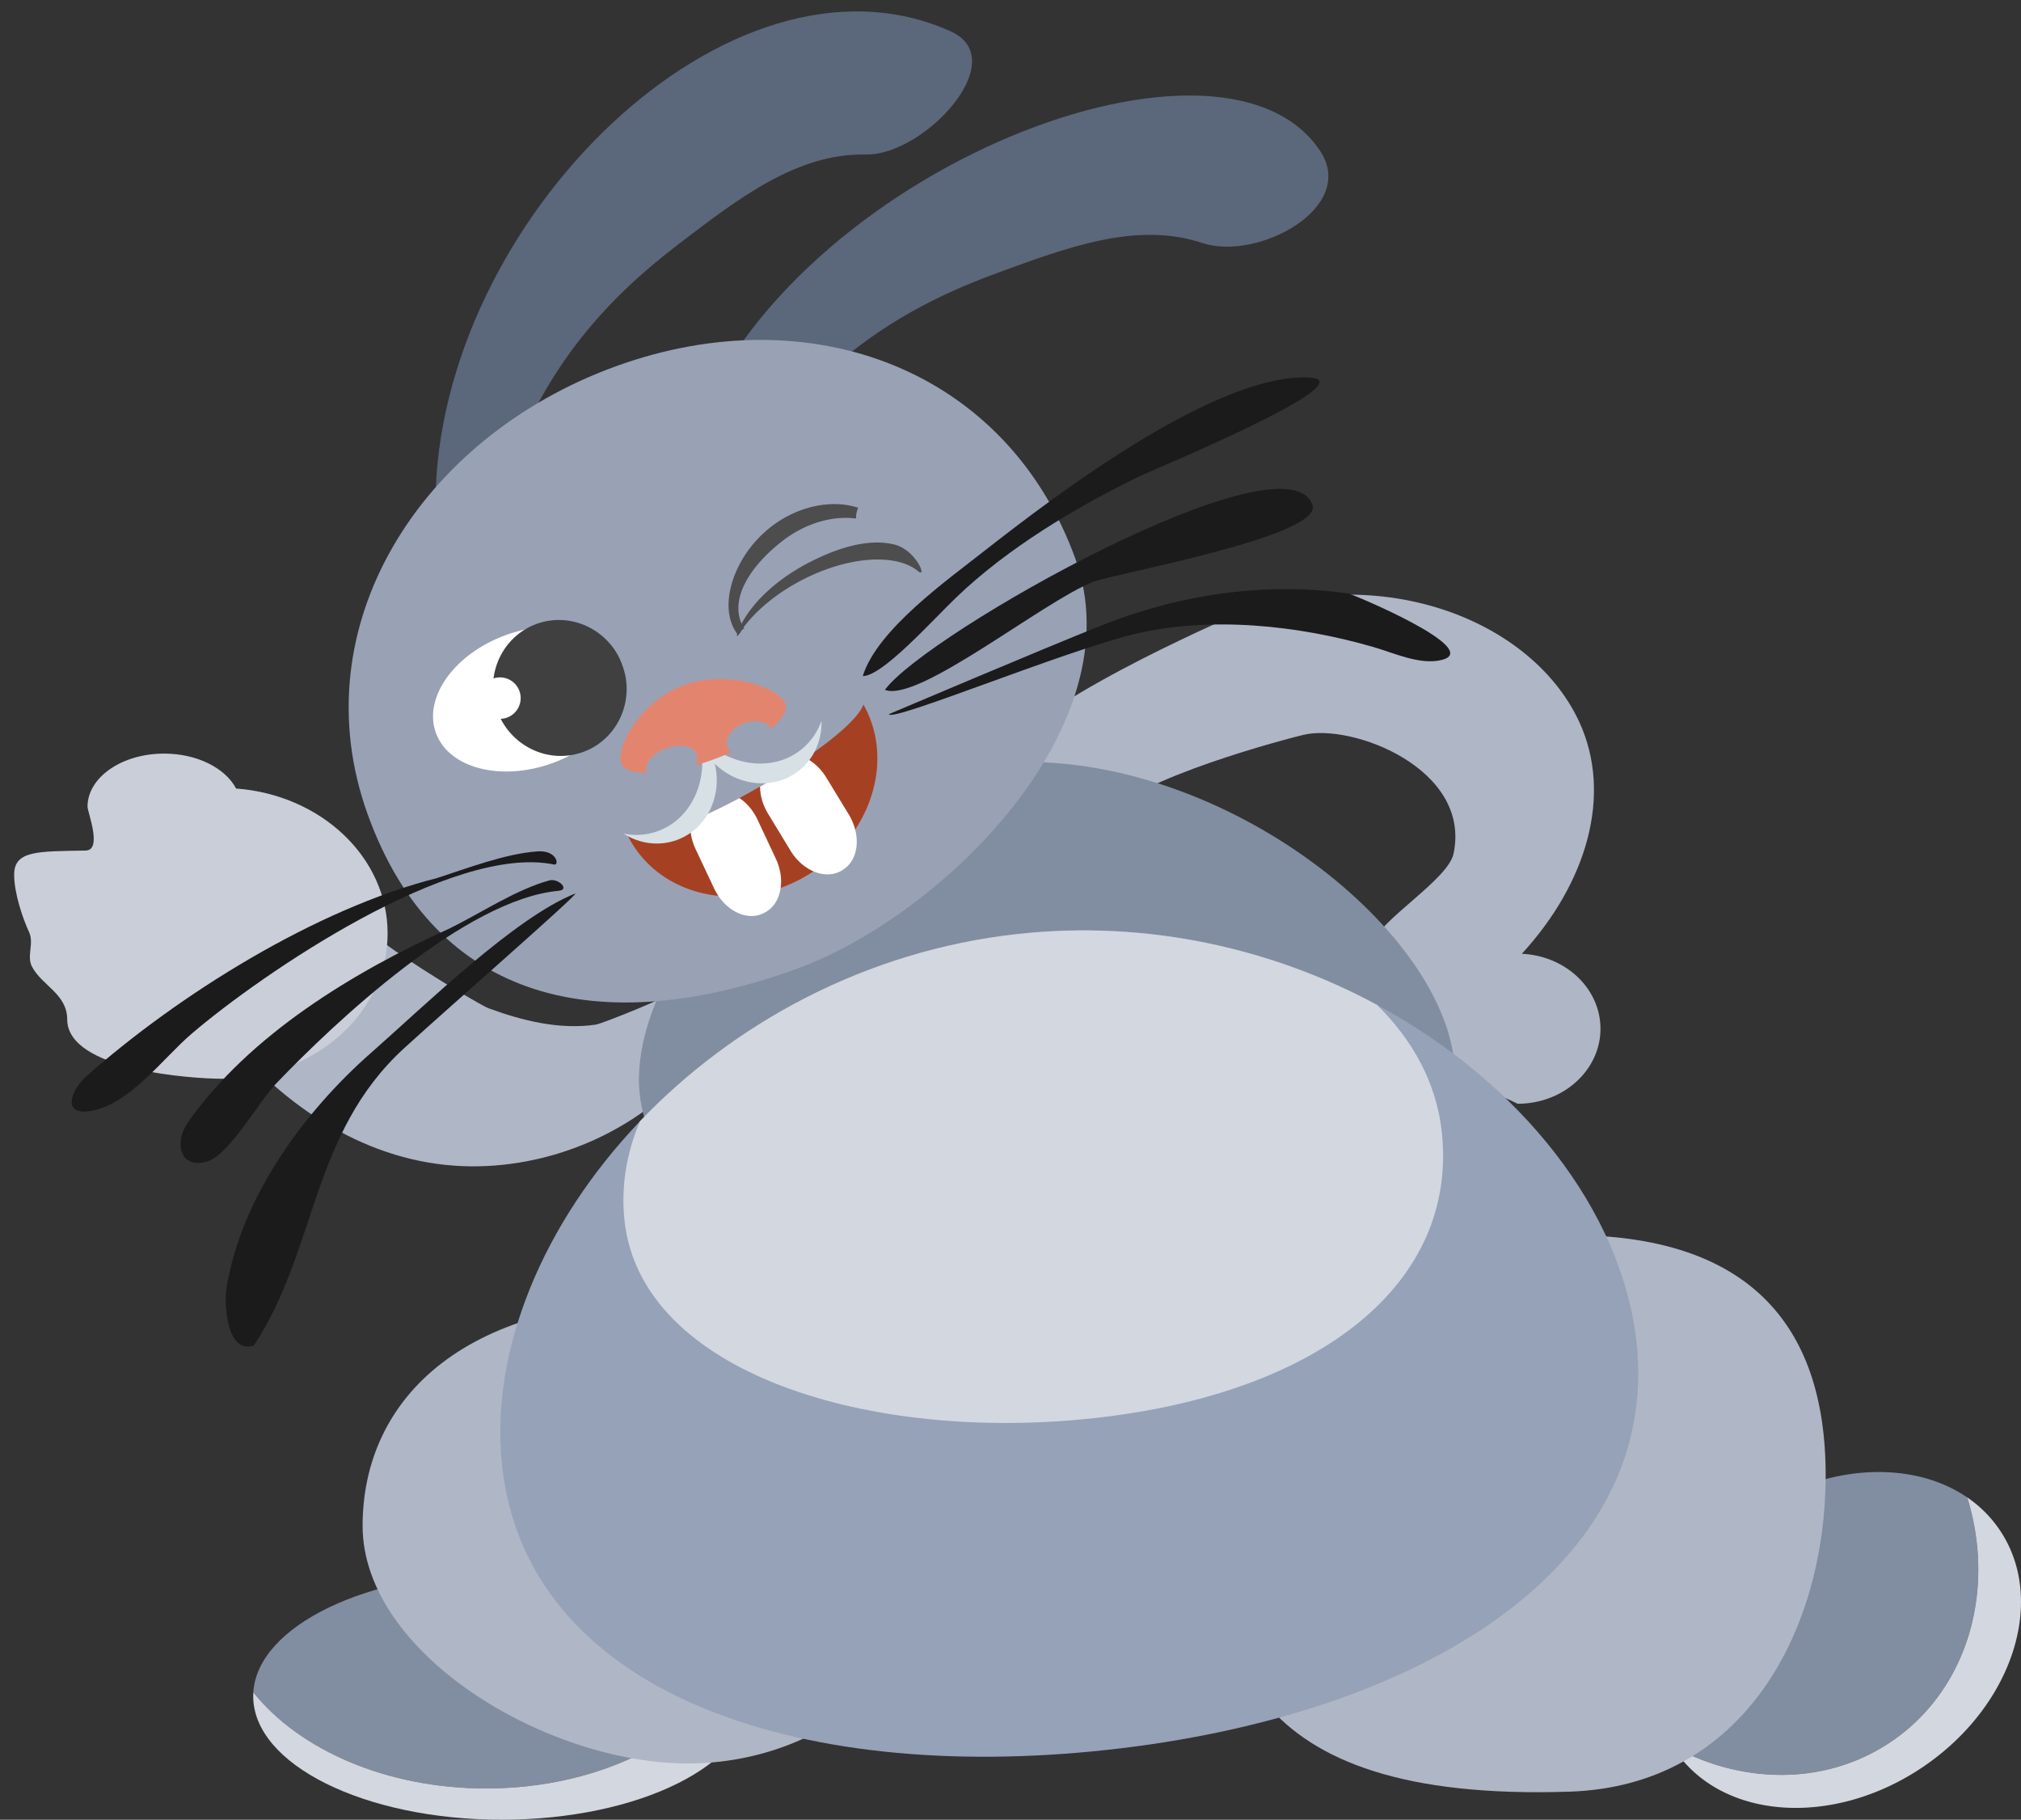
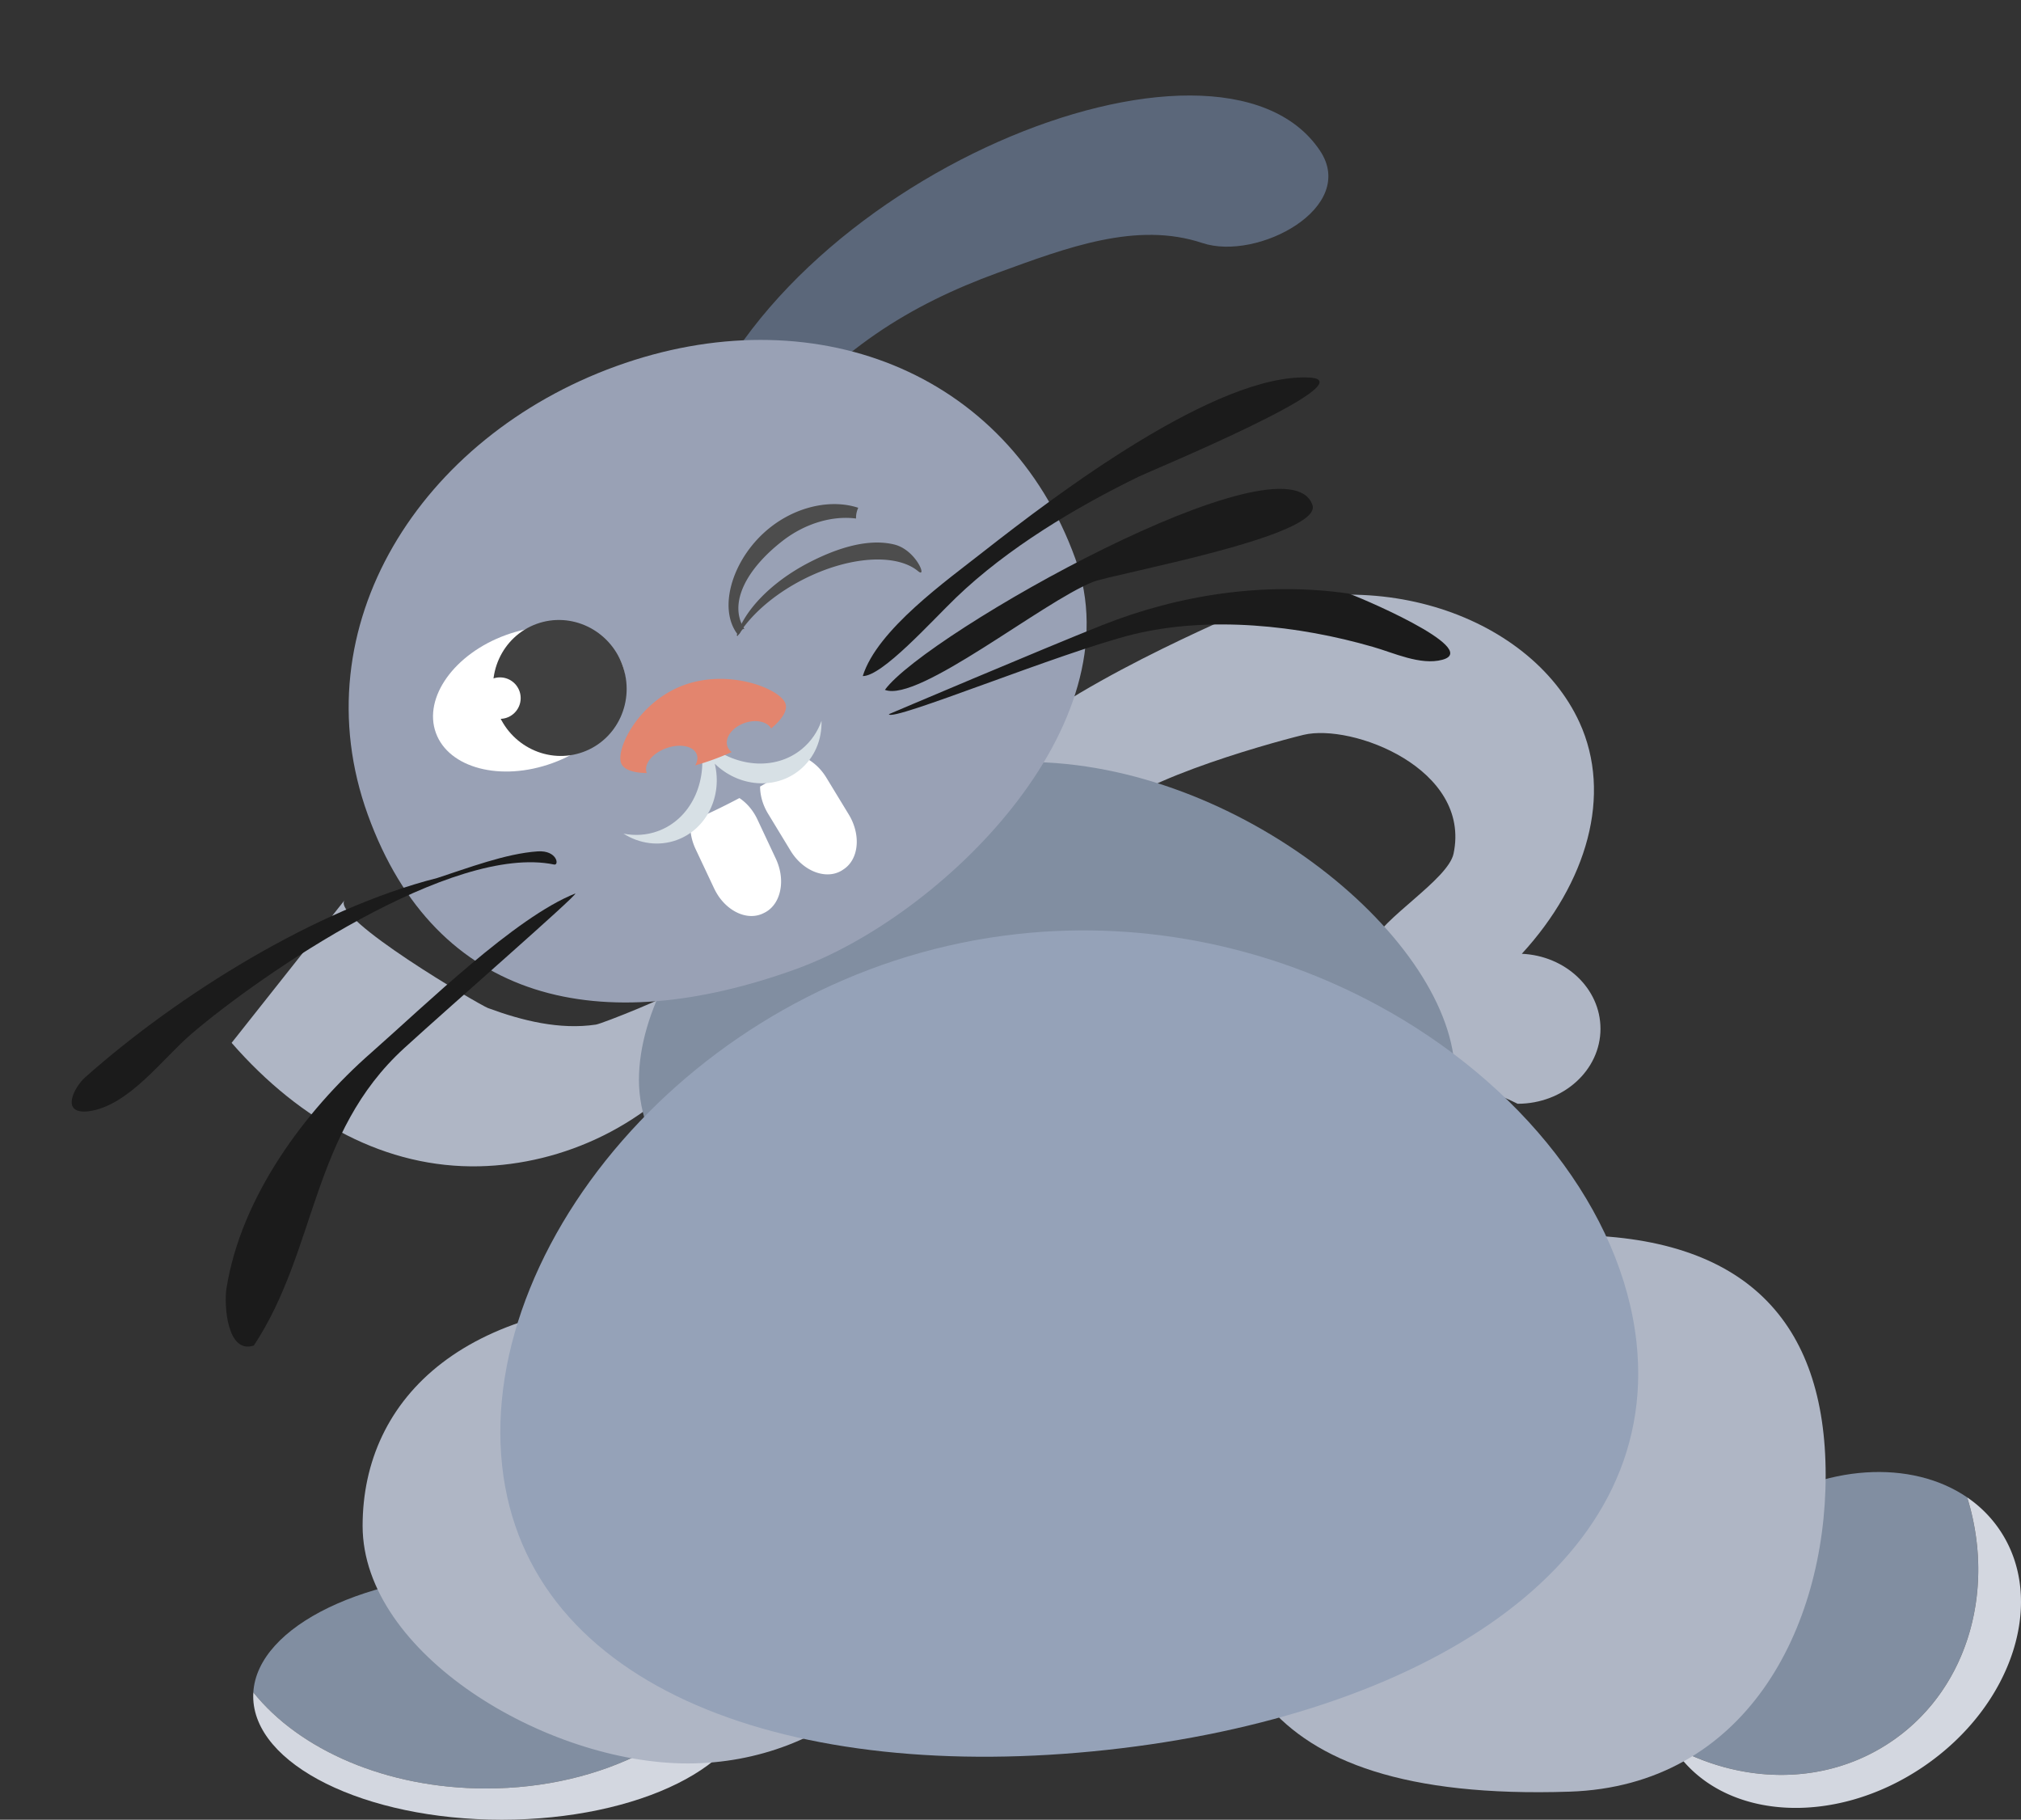
<svg xmlns="http://www.w3.org/2000/svg" width="381.046" height="343.042" viewBox="0 0 381.046 343.042">
  <rect x="0" y="0" width="381.046" height="343.042" fill="#333333" stroke="none" />
  <path fill="#AFB6C5" d="M133.858 197.212c-11.13 15.028-27.831 22.303-43.497 22.649-17.429.385-33.578-8.253-46.692-23.271l21.299-26.893c-2.61 3.364 25.522 19.771 27.013 20.324 6.527 2.416 13.56 4.14 20.359 3.132 1.248-.186 15.289-5.823 14.895-6.448l6.623 10.507z" />
-   <path fill="#CACED9" d="M73.083 175.954c0 15.135-13.986 27.406-31.239 27.406-5.623 0-29.151-1.565-29.172-11.188-.01-4.798-4.759-6.368-6.632-9.926-1.073-2.037.443-4.392-.568-6.559-1.167-2.497-2.804-7.311-2.804-10.792 0-4.613 4.51-4.383 13.487-4.555 3.206-.062.348-7.292.348-8.258 0-5.534 6.465-10.02 14.44-10.02 6.235 0 11.546 2.741 13.57 6.583 16.001 1.188 28.57 12.96 28.57 27.309z" />
  <path fill="#AFB6C5" d="M301.761 193.93c0 7.812-6.992 14.145-15.622 14.145l-.014-.006c-12.542-6.298-35.981-9.491-27.594-30.062 1.993-4.888 14.504-12.208 15.529-17.082 3.37-16.034-19.148-24.605-28.29-22.396-7.269 1.773-35.394 9.69-37.721 16.502-4.384-1.744-28.772-5.051-30.647-.393 6.235-15.486 36.36-30.016 51.473-36.934 28.41-13.008 59.58-1.932 68.932 18.49 6.232 13.621 1.438 30.208-10.877 43.608 8.259.372 14.831 6.554 14.831 14.128z" />
  <g>
    <path fill="#818EA1" d="M370.901 282.275c5.414 17.444.177 36.198-14.307 46.029-12.292 8.344-28.098 8.123-41.284.855-8.211-13.195-1.699-32.65 14.876-43.902 13.773-9.347 30.243-10.148 40.715-2.982z" />
    <path fill="#D3D7E0" d="M377.006 288.382c8.958 13.197 2.519 33.195-14.38 44.666-16.899 11.471-37.862 10.072-46.819-3.124a22.14 22.14 0 01-.496-.764c13.187 7.268 28.992 7.488 41.284-.855 14.483-9.831 19.721-28.585 14.307-46.029a23.05 23.05 0 016.104 6.106z" />
    <path fill="#AFB6C5" d="M344.216 278.096c0 28.971-15.196 58.565-48.283 59.656-62.388 2.059-67.451-27.257-67.451-56.229s34.344-48.686 67.451-48.686 48.283 16.287 48.283 45.259z" />
    <path fill="#818EA1" d="M139.396 312.925c-6.737 14.086-25.57 24.224-47.749 24.224-18.822 0-35.233-7.303-43.885-18.12.781-12.519 21.45-22.547 46.832-22.547 21.089-.001 38.924 6.921 44.802 16.443z" />
    <path fill="#D3D7E0" d="M141.45 319.762c0 12.857-20.979 23.28-46.855 23.28-25.876 0-46.855-10.423-46.855-23.28 0-.244.008-.489.023-.733 8.652 10.817 25.063 18.12 43.885 18.12 22.178 0 41.012-10.138 47.749-24.224 1.334 2.16 2.053 4.456 2.053 6.837z" />
    <path fill="#AFB6C5" d="M177.992 288.819c0 24.088-21.638 43.614-48.329 43.614s-61.295-20.706-61.295-44.793 19.45-43.614 61.295-42.435c26.681.752 48.329 19.527 48.329 43.614z" />
    <path fill="#818EA1" d="M274.311 202.721c0 25.392-32.46 57.764-72.501 57.764-40.041 0-81.342-31.487-81.342-56.88 0-25.392 33.003-59.968 73.044-59.968 40.041-.001 80.799 33.691 80.799 59.084z" />
    <g>
      <path fill="#95A2B8" d="M308.552 253.065c4.617 42.478-40.79 70.397-99.852 76.816S99.29 318.789 94.673 276.312c-2.36-21.72 7.695-45.762 25.98-64.931 17.474-18.32 42.465-32.185 71.329-35.321 24.642-2.679 48.208 2.888 67.641 13.371 27.15 14.64 46.238 38.88 48.929 63.634z" />
-       <path fill="#D3D7E0" d="M271.839 213.357c3.111 28.626-23.08 49.364-65.63 53.989-42.551 4.624-85.349-8.616-88.46-37.241-.696-6.401.363-12.72 2.904-18.725 17.474-18.32 42.465-32.185 71.329-35.321 24.642-2.679 48.208 2.888 67.641 13.371 6.86 6.745 11.232 14.878 12.216 23.927z" />
    </g>
  </g>
  <g>
    <path fill="#5B677A" d="M129.801 84.296c-5.83 18.328 10.777 3.526 15.786-2.822 12.152-15.402 25.802-23.949 42.553-30.056 13.03-4.751 26.154-9.735 38.555-5.606 10.42 3.469 29.407-6.687 22.148-17.458-19.176-28.457-103.011 5.55-119.042 55.942z" />
-     <path fill="#5B677A" d="M82.106 94.603c-.137 19.232 11.337.174 14.241-7.374 7.042-18.311 17.546-30.519 31.735-41.316 11.038-8.399 22.095-17.048 35.162-16.78 10.98.226 27.828-17.916 15.98-23.237-41.557-18.666-96.741 35.827-97.118 88.707z" />
    <path fill="#99A1B5" d="M202.739 105.29c11.421 31.529-25.242 67.461-52.567 77.36-36.833 13.342-67.947 6.485-80.816-29.042s9.957-71.227 46.79-84.569c36.833-13.343 73.724.723 86.593 36.251z" />
    <ellipse transform="rotate(-19.915 99.765 131.784)" fill="#FFF" cx="99.772" cy="131.787" rx="18.71" ry="12.846" />
    <ellipse transform="rotate(-19.915 105.539 129.69)" fill="#404040" cx="105.549" cy="129.694" rx="12.567" ry="12.846" />
    <circle fill="#FFF" cx="94.261" cy="131.604" r="3.91" />
    <g fill="#4D4D4D">
      <path d="M173.113 107.686c-4.104-3.42-13.135-2.885-21.906 1.663-5.533 2.869-9.821 6.743-12.125 10.548a2.395 2.395 0 01-.181-.098c1.443-4.719 6.491-10.049 13.583-13.727 4.644-2.408 10.814-4.718 16.121-3.425 4.108 1 6.281 6.503 4.508 5.039z" />
      <path d="M161.816 95.722a4.513 4.513 0 00-.416 2.028c-4.342-.578-9.523.85-13.845 4.208-6.779 5.263-10.333 11.775-7.173 16.67-.58-.428-.925 1.468-1.361.889-3.811-5.055-.762-14.68 6.339-20.197 5.145-3.993 11.553-5.215 16.456-3.598z" />
    </g>
-     <path fill="#A54122" d="M161.238 156.383c-1.975 3.007-4.617 5.706-7.856 7.876-.336.219-.672.437-1.02.644a28.254 28.254 0 01-5.18 2.481c-3.902 1.413-7.933 1.894-11.749 1.493-6.762-.707-12.838-4.164-16.345-10.018a22.12 22.12 0 01-.732-1.337c2.282.609 6.674-.551 11.847-2.694 2.906-1.195 6.054-2.716 9.209-4.384a194.619 194.619 0 003.899-2.168 129.346 129.346 0 008.592-5.376c5.705-3.898 10.051-7.689 10.886-10.091 4.124 7.286 3.241 16.298-1.551 23.574z" />
    <path fill="#FFF" d="M147.182 167.385c-.294 2.105-1.375 3.874-3.109 4.706l-.206.101c-2.769 1.327-6.29-.14-8.433-3.313a12.368 12.368 0 01-.806-1.432l-3.479-7.389c-.823-1.748-1.125-3.58-.946-5.229 2.906-1.195 6.054-2.716 9.209-4.384 1.36.898 2.572 2.284 3.394 4.033l3.467 7.387c.874 1.863 1.159 3.808.909 5.52zM158.936 163.953l-.186.125c-1.575.975-3.521.97-5.369.182-1.65-.71-3.21-2.048-4.329-3.892l-4.24-6.978c-1.006-1.657-1.501-3.444-1.5-5.114a129.346 129.346 0 008.592-5.376c1.481.746 2.867 2.006 3.894 3.687l4.24 6.967c.554.91.95 1.868 1.199 2.829.805 3.101-.021 6.159-2.301 7.57z" />
    <path fill="#D7E0E5" d="M151.186 141.207c-5.096 4.19-12.787 3.441-18.215-1.401-.451-.693-1.234-.247-.868.494 1.398 7.139-1.879 14.137-8.083 16.384-2.122.769-4.334.893-6.472.467 2.972 1.886 6.632 2.445 10.049 1.208 5.653-2.048 8.653-8.291 7.168-14.395 4.494 4.39 11.394 4.993 16.038 1.174 2.808-2.309 4.192-5.742 4.086-9.26-.724 2.056-1.96 3.895-3.703 5.329z" />
    <path fill="#1B1B1B" d="M162.668 127.451c2.714-8.753 15.938-18.083 22.869-23.553 13.185-10.323 43.953-33.789 61.507-32.714 10.549.771-29.839 17.47-32.283 18.638-12.004 5.857-24.806 13.514-34.483 22.818-4.714 4.542-13.913 14.833-17.61 14.811.041-.134 0 0 0 0zM166.844 130.046c7.694-10.608 75.804-48.838 80.606-34.849 2.029 5.904-37.294 12.91-41.389 14.507-9.499 3.758-32.945 22.812-39.217 20.342.072-.1 0 0 0 0zM207.783 117.862c14.598-5.801 30.831-8.224 46.45-5.973.763.11 25.4 10.4 17.718 12.484-4.127 1.116-9.223-1.331-13.064-2.418-14.093-4.089-30.837-5.877-45.205-2.375-13.76 3.41-45.645 16.613-46.088 15.052-.001.001 29.01-12.327 40.189-16.77zM104.483 162.977c-19.174-3.985-55.124 20.583-68.342 31.887-5.411 4.585-11.868 13.659-19.466 14.632-5.379.604-2.712-4.53-.612-6.414 17.556-15.584 43.514-31.761 66.385-37.572 5.651-1.829 12.918-4.617 18.942-5.016 3.672-.23 4.072 2.686 3.093 2.483-3.819-.794.595.123 0 0z" />
-     <path fill="#1B1B1B" d="M105.327 167.927c-17.567 1.604-42.146 24.718-53.259 36.33-3.342 3.491-8.807 13.414-12.959 14.671-5.273 1.638-6.254-3.657-3.74-7.248 11.575-16.57 31.379-28.528 49.419-36.663 5.857-2.878 12.485-7.323 18.768-9.039 1.726-.477 3.955 1.758 1.771 1.949-1.559.142.003 0 0 0z" />
    <path fill="#1B1B1B" d="M76.22 197.579c-17.617 16.088-16.434 38.009-28.354 56.063-5.053 1.698-5.646-7.598-5.17-10.745 2.706-17.113 14.637-33.378 27.379-44.525 10.129-8.921 27.051-25.456 38.411-29.944.231.457-23.211 20.882-32.266 29.151z" />
    <path fill="#E3856E" d="M148.086 132.615c.459 1.267-.588 2.958-2.688 4.712-.778-1.326-2.939-1.783-5.079-1.008-2.321.841-3.733 2.813-3.155 4.41.151.417.425.769.791 1.044-1.123.51-2.314.993-3.553 1.442a49.364 49.364 0 01-3.34 1.079c.415-.693.544-1.417.311-2.062-.578-1.596-3.161-2.122-5.772-1.176-2.608.945-4.259 3.004-3.68 4.601.009.024.019.052.031.076-2.611-.036-4.403-.666-4.849-1.895-.998-2.755 3.348-11.609 11.901-14.707 8.556-3.099 18.084.728 19.082 3.484z" />
  </g>
</svg>